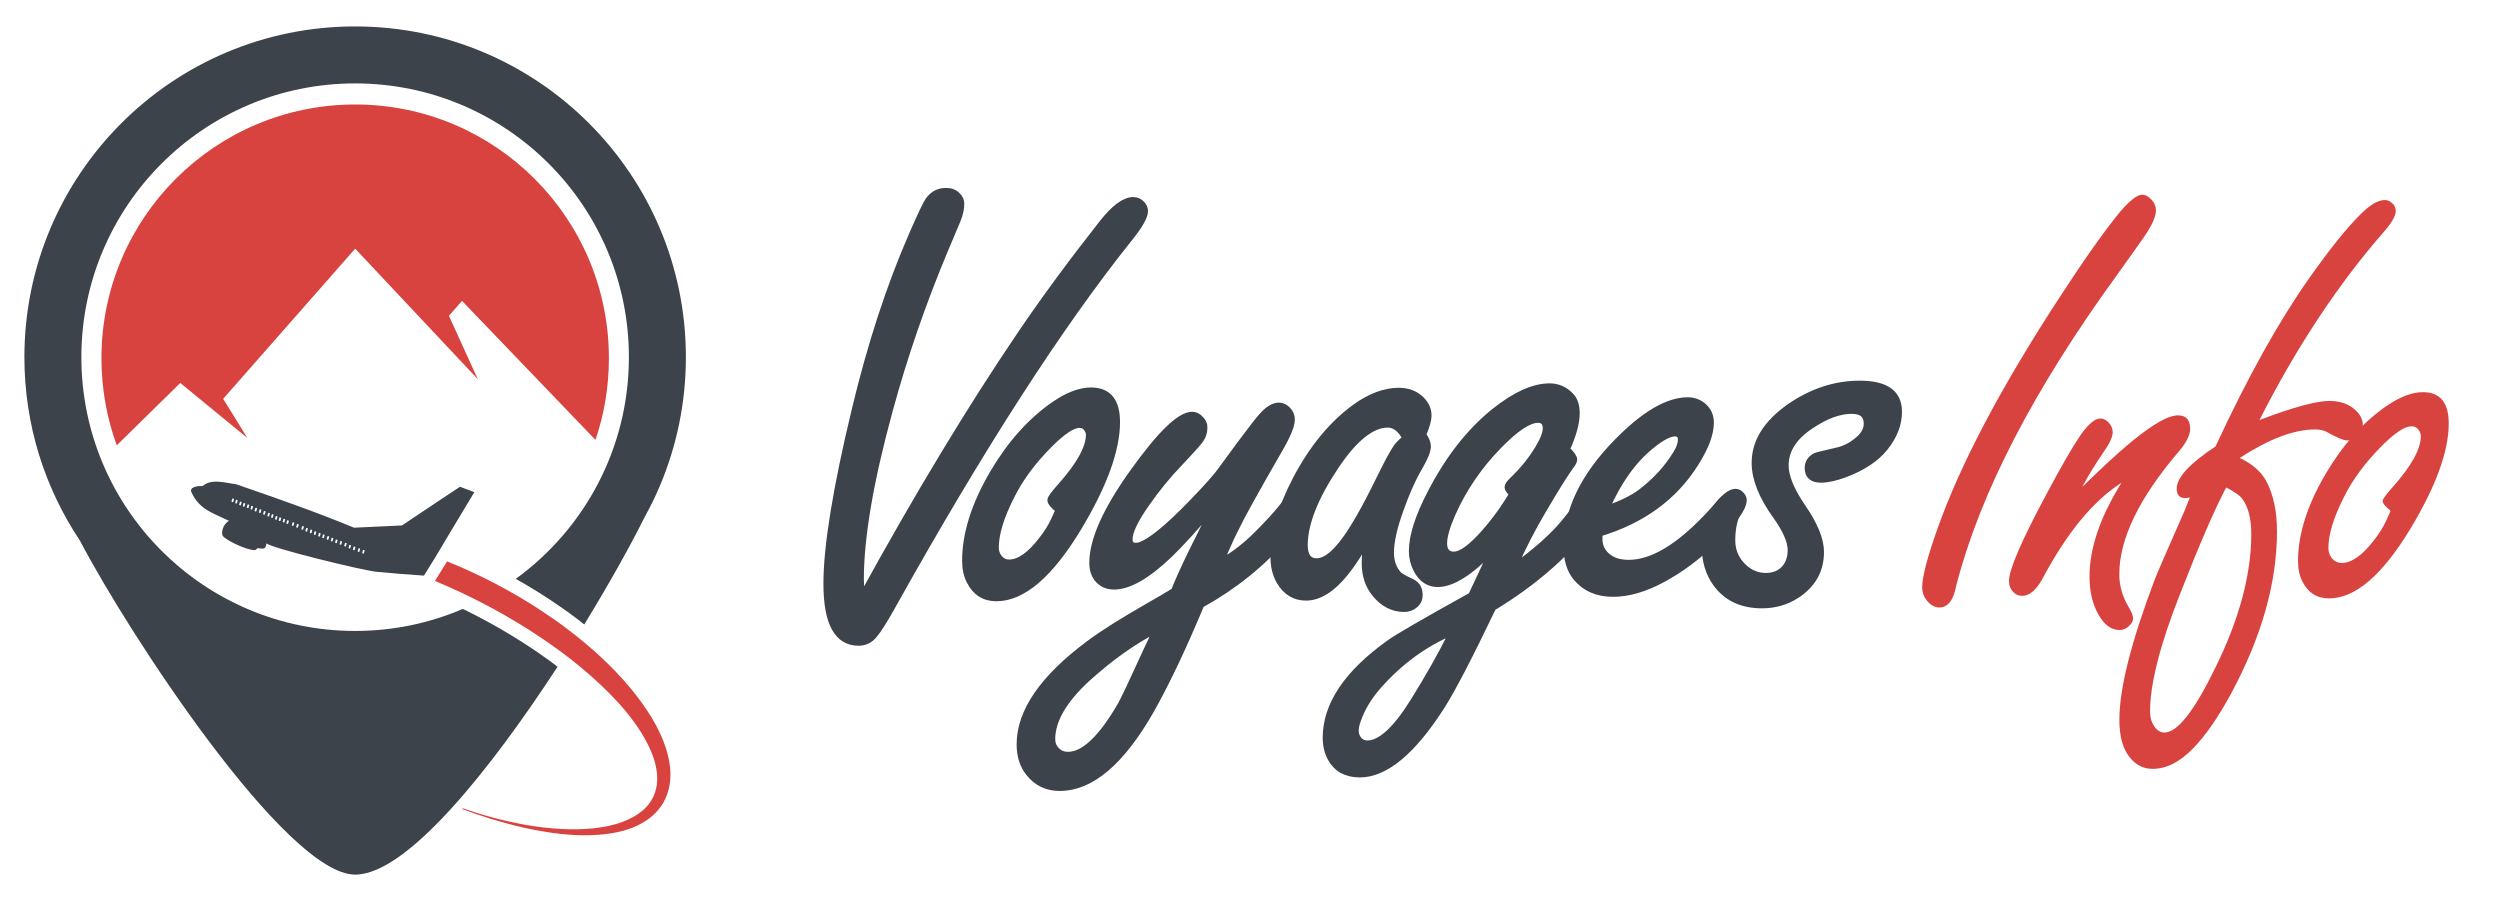
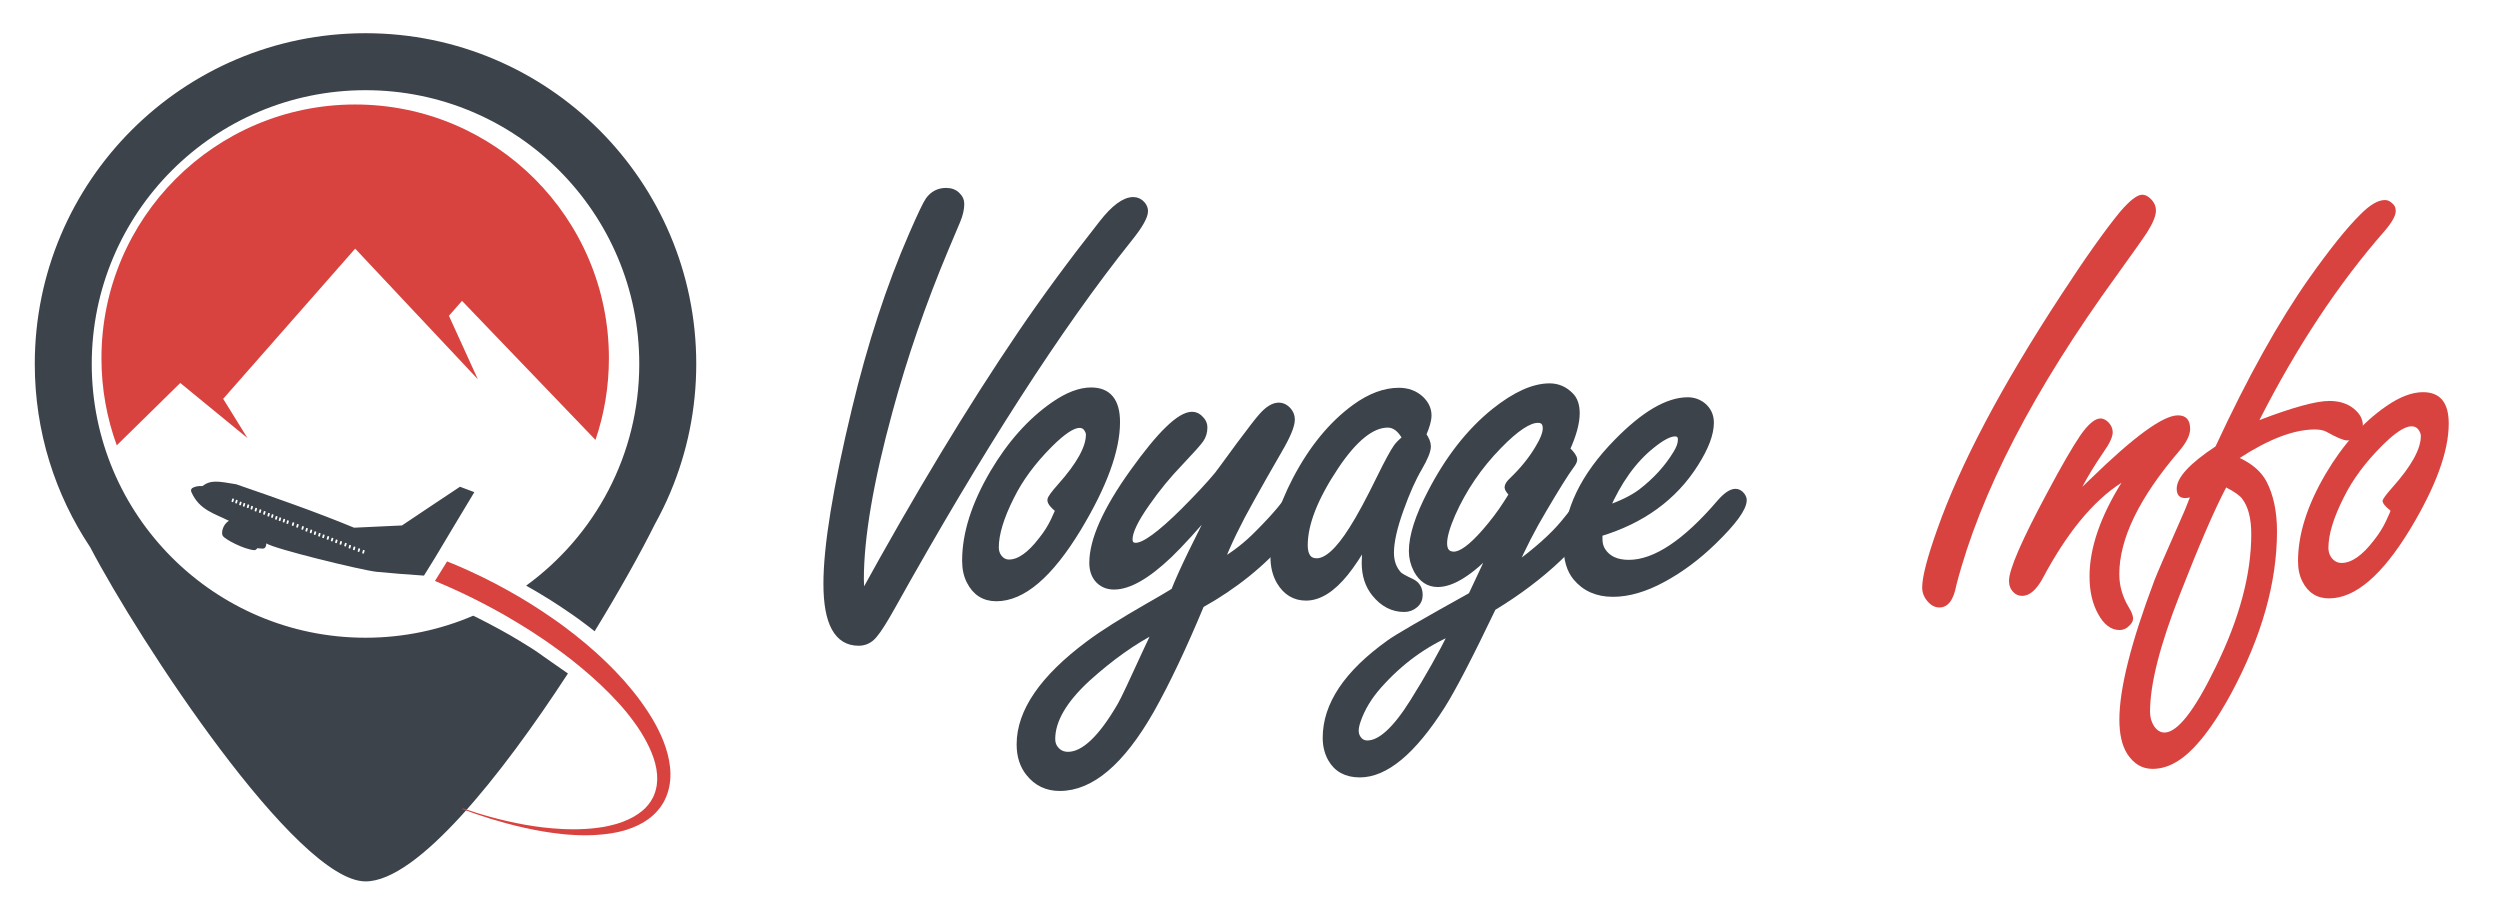
<svg xmlns="http://www.w3.org/2000/svg" version="1.1" id="Calque_1" x="0px" y="0px" width="207.5px" height="75.25px" viewBox="0 0 207.5 75.25" enable-background="new 0 0 207.5 75.25" xml:space="preserve">
  <path fill="#D9433F" d="M14.962,31.787l5.573,4.568l-2.011-3.253L29.48,20.638l10.181,10.839l-2.4-5.265l1.085-1.24l11.079,11.542  c0.723-2.128,1.114-4.408,1.114-6.78c0-11.631-9.428-21.061-21.06-21.061c-11.63,0-21.059,9.43-21.059,21.061  c0,2.539,0.448,4.972,1.272,7.228L14.962,31.787z" />
-   <path fill="#3C434B" d="M45.098,54.476l-0.435-0.31l-0.437-0.294c-0.282-0.192-0.563-0.374-0.861-0.563l-0.02-0.012  c-0.566-0.361-1.177-0.73-1.812-1.105c-0.195-0.109-0.391-0.221-0.587-0.329c-0.108-0.063-0.218-0.122-0.325-0.181l-0.956-0.513  l-0.937-0.48c-0.103-0.048-0.206-0.099-0.31-0.149c-2.744,1.176-5.767,1.828-8.942,1.828c-12.549,0-22.722-10.174-22.722-22.721  c0-12.549,10.173-22.724,22.722-22.724s22.723,10.174,22.723,22.724c0,7.567-3.702,14.27-9.391,18.398  c0.064,0.037,0.128,0.073,0.193,0.11c0.225,0.129,0.45,0.257,0.671,0.386c0.802,0.475,1.412,0.854,1.974,1.232  c0.291,0.192,0.627,0.417,0.959,0.65l0.474,0.334l0.454,0.336c0.331,0.242,0.654,0.493,0.961,0.738  c2.102-3.432,3.861-6.598,4.983-8.856c0.486-0.879,0.93-1.779,1.321-2.712c0.002-0.006,0.007-0.015,0.007-0.015h-0.002  c1.368-3.262,2.126-6.843,2.126-10.602c0-15.163-12.292-27.453-27.452-27.453c-15.159,0-27.451,12.291-27.451,27.453  c0,5.625,1.694,10.853,4.599,15.208c4.033,7.717,17.117,27.739,22.853,27.739c4.303,0,11.264-8.758,16.8-17.256  C45.854,55.014,45.47,54.731,45.098,54.476z" />
+   <path fill="#3C434B" d="M45.098,54.476l-0.435-0.31l-0.437-0.294l-0.02-0.012  c-0.566-0.361-1.177-0.73-1.812-1.105c-0.195-0.109-0.391-0.221-0.587-0.329c-0.108-0.063-0.218-0.122-0.325-0.181l-0.956-0.513  l-0.937-0.48c-0.103-0.048-0.206-0.099-0.31-0.149c-2.744,1.176-5.767,1.828-8.942,1.828c-12.549,0-22.722-10.174-22.722-22.721  c0-12.549,10.173-22.724,22.722-22.724s22.723,10.174,22.723,22.724c0,7.567-3.702,14.27-9.391,18.398  c0.064,0.037,0.128,0.073,0.193,0.11c0.225,0.129,0.45,0.257,0.671,0.386c0.802,0.475,1.412,0.854,1.974,1.232  c0.291,0.192,0.627,0.417,0.959,0.65l0.474,0.334l0.454,0.336c0.331,0.242,0.654,0.493,0.961,0.738  c2.102-3.432,3.861-6.598,4.983-8.856c0.486-0.879,0.93-1.779,1.321-2.712c0.002-0.006,0.007-0.015,0.007-0.015h-0.002  c1.368-3.262,2.126-6.843,2.126-10.602c0-15.163-12.292-27.453-27.452-27.453c-15.159,0-27.451,12.291-27.451,27.453  c0,5.625,1.694,10.853,4.599,15.208c4.033,7.717,17.117,27.739,22.853,27.739c4.303,0,11.264-8.758,16.8-17.256  C45.854,55.014,45.47,54.731,45.098,54.476z" />
  <path fill="#D9433F" d="M54.368,60.049c-0.352-0.636-0.756-1.242-1.184-1.837c-0.429-0.592-0.896-1.157-1.38-1.712  c-0.493-0.544-1.002-1.08-1.539-1.591c-0.265-0.262-0.541-0.507-0.813-0.761c-0.277-0.251-0.563-0.49-0.844-0.732  c-0.574-0.475-1.157-0.947-1.76-1.391l-0.453-0.332l-0.462-0.325c-0.306-0.217-0.618-0.426-0.932-0.634  c-0.625-0.42-1.268-0.813-1.917-1.198c-0.325-0.189-0.66-0.376-0.991-0.564l-0.976-0.529l-1.02-0.516  c-0.341-0.159-0.68-0.326-1.022-0.483c-0.345-0.154-0.684-0.318-1.032-0.462c-0.312-0.127-0.622-0.265-0.936-0.384l-1.006,1.621  c0.061,0.028,0.124,0.052,0.186,0.079c0.665,0.279,1.324,0.577,1.981,0.88c0.329,0.154,0.653,0.315,0.978,0.473l0.959,0.489  l0.977,0.524c0.313,0.175,0.626,0.344,0.939,0.531c0.625,0.364,1.244,0.737,1.851,1.123c0.305,0.197,0.608,0.39,0.905,0.595  l0.446,0.3l0.44,0.31c0.587,0.409,1.159,0.838,1.721,1.276c1.112,0.883,2.174,1.811,3.144,2.798c0.481,0.496,0.95,0.998,1.378,1.525  c0.424,0.527,0.829,1.063,1.179,1.624c0.349,0.562,0.656,1.134,0.896,1.723c0.238,0.583,0.406,1.187,0.454,1.781  c0.051,0.595-0.021,1.177-0.236,1.703l-0.039,0.099l-0.021,0.046l-0.01,0.027c-0.001,0.006,0,0.003,0.003-0.003  c0,0.003,0,0-0.002,0.006l-0.119,0.212l-0.059,0.104l-0.029,0.054l-0.031,0.04l-0.116,0.157l-0.056,0.082  c-0.021,0.025-0.047,0.053-0.07,0.082l-0.144,0.157c-0.024,0.025-0.047,0.056-0.072,0.082l-0.08,0.07l-0.162,0.142  c-0.442,0.371-0.966,0.65-1.514,0.863l-0.206,0.081l-0.209,0.067c-0.141,0.045-0.279,0.094-0.423,0.123  c-0.143,0.037-0.284,0.076-0.427,0.107c-0.145,0.029-0.287,0.057-0.431,0.085c-0.574,0.093-1.148,0.157-1.718,0.175  c-0.142,0.006-0.282,0.015-0.423,0.018c-0.142,0-0.282,0-0.421,0c-0.28,0.003-0.558-0.015-0.833-0.021  c-1.097-0.053-2.15-0.181-3.141-0.361c-0.992-0.181-1.925-0.394-2.792-0.633c-0.843-0.229-1.625-0.478-2.344-0.726  c-0.019,0.02-0.038,0.037-0.055,0.062c0.723,0.269,1.509,0.539,2.358,0.807c1.728,0.522,3.712,1.032,5.944,1.269  c0.279,0.023,0.561,0.058,0.847,0.067c0.144,0.009,0.288,0.018,0.431,0.023c0.146,0.009,0.292,0.006,0.438,0.009  c0.586,0.011,1.187-0.021,1.796-0.085c0.153-0.021,0.305-0.039,0.46-0.059c0.153-0.026,0.308-0.055,0.463-0.082  c0.155-0.022,0.308-0.07,0.463-0.104l0.232-0.059l0.232-0.072c0.616-0.193,1.234-0.47,1.796-0.881  c0.282-0.207,0.542-0.435,0.785-0.723l0.181-0.225l0.044-0.055l0.034-0.051l0.067-0.102l0.132-0.205  c-0.007,0.014,0.029-0.046,0.03-0.054l0.015-0.03l0.031-0.061l0.061-0.123c0.325-0.664,0.466-1.419,0.453-2.16  c-0.013-0.736-0.167-1.463-0.394-2.157C55.026,61.35,54.719,60.688,54.368,60.049z" />
  <path fill-rule="evenodd" clip-rule="evenodd" fill="#3C434B" d="M39.37,40.849c-0.418-0.152-0.749-0.282-1.192-0.449  c-1.581,1.064-3.232,2.137-4.813,3.212c-1.324,0.059-2.649,0.126-3.977,0.187c-3.227-1.335-6.49-2.466-9.788-3.606  c-1.495-0.251-2.101-0.381-2.801,0.152c-0.337-0.026-0.626,0.034-0.859,0.172c-0.123,0.164-0.095,0.175-0.049,0.338  c0.66,1.492,1.942,1.775,3.116,2.376c-0.522,0.271-0.687,1.056-0.498,1.265c0.19,0.281,1.729,1.097,2.595,1.167  c0.091,0.025,0.216-0.103,0.25-0.161c0.174,0.012,0.208,0.018,0.388,0.03c0.102,0.015,0.193-0.013,0.258-0.079  c0.06-0.075,0.101-0.193,0.106-0.353c0.578,0.435,7.847,2.212,9.128,2.358c1.313,0.124,2.63,0.233,3.954,0.317l0.938-1.513h-0.001  C37.213,44.426,38.301,42.639,39.37,40.849z M19.42,41.438l-0.057,0.213c-0.006,0.021-0.027,0.035-0.049,0.026l-0.068-0.016  c-0.019-0.003-0.032-0.031-0.027-0.046l0.057-0.213c0.007-0.018,0.027-0.035,0.05-0.026l0.068,0.015  C19.411,41.399,19.427,41.421,19.42,41.438z M19.723,41.554l-0.055,0.205c-0.007,0.025-0.028,0.034-0.052,0.028l-0.066-0.014  c-0.02-0.003-0.033-0.024-0.026-0.048l0.054-0.209c0.006-0.024,0.027-0.036,0.051-0.03l0.067,0.016  C19.715,41.508,19.729,41.531,19.723,41.554z M19.996,41.912c-0.005,0.019-0.027,0.033-0.047,0.033l-0.068-0.018  c-0.021-0.007-0.037-0.03-0.029-0.053l0.055-0.203c0.007-0.024,0.032-0.036,0.052-0.033l0.067,0.017  c0.022,0.006,0.032,0.027,0.028,0.048L19.996,41.912z M20.301,42.021c-0.007,0.025-0.028,0.037-0.049,0.034l-0.066-0.018  c-0.022-0.006-0.039-0.03-0.031-0.047l0.056-0.212c0.006-0.021,0.031-0.033,0.051-0.027l0.066,0.019  c0.024,0.003,0.034,0.022,0.027,0.043L20.301,42.021z M20.687,41.931l-0.055,0.209c-0.005,0.018-0.028,0.035-0.052,0.029  l-0.067-0.015c-0.023-0.006-0.034-0.025-0.026-0.049l0.055-0.208c0.007-0.022,0.026-0.034,0.049-0.031l0.069,0.018  C20.679,41.89,20.693,41.909,20.687,41.931z M20.996,42.056l-0.056,0.203c-0.006,0.024-0.027,0.036-0.051,0.033l-0.066-0.015  c-0.019-0.01-0.035-0.029-0.028-0.05l0.056-0.209c0.006-0.019,0.026-0.033,0.052-0.03l0.066,0.018  C20.987,42.008,21.003,42.032,20.996,42.056z M21.334,42.216l-0.055,0.21c-0.009,0.021-0.028,0.032-0.052,0.029l-0.066-0.019  c-0.019-0.003-0.035-0.025-0.027-0.049l0.055-0.207c0.007-0.023,0.027-0.032,0.052-0.032l0.066,0.018  C21.326,42.175,21.341,42.193,21.334,42.216z M21.689,42.338l-0.054,0.208c-0.007,0.022-0.032,0.034-0.052,0.028l-0.066-0.014  c-0.024-0.006-0.034-0.023-0.027-0.051l0.055-0.206c0.006-0.023,0.028-0.036,0.047-0.032l0.066,0.018  C21.681,42.295,21.696,42.314,21.689,42.338z M22.042,42.481l-0.057,0.209c-0.006,0.027-0.027,0.039-0.051,0.033l-0.067-0.015  c-0.02-0.009-0.034-0.033-0.026-0.053l0.054-0.207c0.008-0.023,0.028-0.032,0.052-0.032l0.067,0.017  C22.033,42.439,22.049,42.464,22.042,42.481z M22.398,42.633l-0.057,0.21c-0.006,0.02-0.028,0.035-0.051,0.029l-0.067-0.019  c-0.02-0.003-0.035-0.022-0.028-0.046l0.056-0.207c0.007-0.023,0.029-0.038,0.052-0.029l0.066,0.015  C22.389,42.592,22.403,42.616,22.398,42.633z M22.701,42.746l-0.056,0.207c-0.007,0.024-0.028,0.035-0.052,0.029l-0.066-0.014  c-0.019-0.006-0.034-0.03-0.028-0.048l0.058-0.209c0.005-0.021,0.026-0.036,0.051-0.033l0.066,0.019  C22.692,42.703,22.708,42.724,22.701,42.746z M22.973,43.104c-0.003,0.027-0.027,0.036-0.047,0.033l-0.066-0.016  c-0.023-0.009-0.034-0.028-0.031-0.052l0.055-0.208c0.007-0.02,0.03-0.031,0.05-0.028l0.068,0.014  c0.024,0.009,0.033,0.027,0.031,0.054L22.973,43.104z M23.276,43.223c-0.001,0.02-0.027,0.031-0.046,0.025l-0.066-0.018  c-0.023-0.006-0.035-0.027-0.032-0.047l0.06-0.206c0.002-0.024,0.028-0.039,0.046-0.033l0.067,0.019  c0.024,0.003,0.034,0.028,0.032,0.046L23.276,43.223z M23.664,43.129l-0.055,0.209c-0.008,0.018-0.028,0.029-0.051,0.026  l-0.067-0.015c-0.02-0.006-0.034-0.028-0.027-0.053l0.056-0.203c0.006-0.023,0.026-0.035,0.051-0.032l0.067,0.018  C23.656,43.085,23.672,43.104,23.664,43.129z M23.974,43.251l-0.055,0.203c-0.008,0.024-0.028,0.042-0.048,0.033l-0.069-0.019  c-0.021-0.006-0.035-0.025-0.029-0.046l0.056-0.214c0.005-0.017,0.027-0.031,0.051-0.022l0.066,0.017  C23.966,43.203,23.981,43.228,23.974,43.251z M24.421,43.417l-0.054,0.204c-0.008,0.027-0.028,0.035-0.053,0.029l-0.068-0.016  c-0.019-0.003-0.033-0.025-0.026-0.049l0.056-0.207c0.006-0.023,0.025-0.035,0.051-0.029l0.066,0.015  C24.413,43.37,24.428,43.392,24.421,43.417z M24.732,43.767c-0.003,0.018-0.027,0.032-0.049,0.029l-0.066-0.015  c-0.023-0.009-0.034-0.028-0.03-0.052l0.058-0.208c0.003-0.022,0.028-0.034,0.048-0.031l0.067,0.021  c0.024,0.003,0.035,0.022,0.032,0.047L24.732,43.767z M25.219,43.732l-0.056,0.206c-0.008,0.023-0.027,0.035-0.051,0.032  l-0.068-0.018c-0.019-0.006-0.033-0.025-0.028-0.046l0.057-0.211c0.006-0.02,0.028-0.034,0.051-0.028l0.067,0.015  C25.211,43.688,25.226,43.711,25.219,43.732z M25.551,43.883l-0.056,0.214c-0.006,0.02-0.028,0.034-0.051,0.025l-0.067-0.014  c-0.02-0.003-0.032-0.029-0.028-0.048l0.057-0.212c0.006-0.018,0.027-0.031,0.05-0.022l0.067,0.014  C25.542,43.84,25.558,43.863,25.551,43.883z M25.912,44.018l-0.056,0.212c-0.006,0.019-0.027,0.033-0.051,0.027l-0.066-0.014  c-0.024-0.011-0.035-0.027-0.028-0.054l0.056-0.203c0.008-0.024,0.029-0.039,0.047-0.033l0.067,0.018  C25.904,43.977,25.918,43.998,25.912,44.018z M26.189,44.367c-0.003,0.026-0.029,0.04-0.049,0.032l-0.065-0.018  c-0.023-0.003-0.034-0.022-0.032-0.046l0.06-0.211c0.003-0.017,0.028-0.034,0.047-0.025l0.066,0.017  c0.024,0.003,0.036,0.023,0.032,0.048L26.189,44.367z M26.607,44.3l-0.055,0.205c-0.007,0.026-0.028,0.034-0.047,0.032l-0.072-0.018  c-0.018-0.006-0.034-0.027-0.026-0.051l0.055-0.206c0.008-0.02,0.027-0.033,0.053-0.03l0.065,0.016  C26.6,44.257,26.613,44.274,26.607,44.3z M26.944,44.424l-0.055,0.212c-0.007,0.017-0.032,0.031-0.052,0.022l-0.066-0.014  c-0.025-0.003-0.035-0.026-0.028-0.046l0.056-0.211c0.006-0.021,0.027-0.034,0.047-0.028l0.066,0.017  C26.937,44.379,26.949,44.402,26.944,44.424z M27.32,44.565l-0.057,0.205c-0.006,0.022-0.025,0.037-0.051,0.031l-0.067-0.018  c-0.019-0.005-0.034-0.022-0.028-0.047l0.057-0.209c0.004-0.021,0.027-0.036,0.052-0.033l0.067,0.019  C27.311,44.52,27.326,44.539,27.32,44.565z M27.605,44.909c0,0.021-0.026,0.036-0.045,0.03l-0.067-0.019  c-0.026-0.003-0.035-0.023-0.032-0.049l0.059-0.205c0.003-0.025,0.029-0.037,0.048-0.031l0.067,0.017  c0.023,0.006,0.034,0.03,0.033,0.048L27.605,44.909z M27.96,45.05c-0.006,0.02-0.029,0.034-0.049,0.031l-0.066-0.015  c-0.024-0.005-0.038-0.031-0.032-0.051l0.058-0.208c0.005-0.021,0.03-0.034,0.049-0.028l0.066,0.017  c0.025,0.006,0.034,0.026,0.03,0.046L27.96,45.05z M28.386,44.971l-0.057,0.212c-0.007,0.021-0.028,0.033-0.052,0.024l-0.067-0.008  c-0.019-0.006-0.033-0.03-0.026-0.054l0.054-0.203c0.007-0.024,0.029-0.042,0.053-0.033l0.066,0.019  C28.375,44.934,28.391,44.954,28.386,44.971z M28.714,45.329c-0.002,0.023-0.027,0.036-0.047,0.03l-0.066-0.019  c-0.024-0.003-0.035-0.023-0.031-0.046l0.059-0.205c0.003-0.023,0.029-0.04,0.048-0.031l0.066,0.017  c0.022,0.006,0.035,0.027,0.032,0.048L28.714,45.329z M29.132,45.292l-0.055,0.203c-0.009,0.023-0.029,0.039-0.048,0.036  l-0.07-0.021c-0.02-0.003-0.035-0.025-0.029-0.043l0.057-0.214c0.006-0.02,0.027-0.034,0.05-0.025l0.066,0.015  C29.125,45.244,29.14,45.268,29.132,45.292z M29.495,45.428l-0.056,0.205c-0.006,0.026-0.027,0.035-0.051,0.032l-0.067-0.018  c-0.02-0.003-0.032-0.023-0.026-0.05l0.055-0.207c0.006-0.022,0.027-0.031,0.051-0.028l0.068,0.015  C29.488,45.382,29.502,45.405,29.495,45.428z M29.829,45.78c-0.002,0.024-0.027,0.036-0.045,0.033l-0.067-0.02  c-0.024,0-0.033-0.027-0.032-0.048l0.061-0.206c0.001-0.021,0.027-0.036,0.045-0.03l0.068,0.018  c0.024,0.004,0.035,0.027,0.032,0.047L29.829,45.78z M30.264,45.715l-0.055,0.206c-0.007,0.023-0.028,0.036-0.051,0.029  l-0.068-0.015c-0.019-0.006-0.033-0.025-0.027-0.043l0.056-0.214c0.007-0.02,0.026-0.034,0.051-0.031l0.067,0.018  C30.257,45.67,30.271,45.69,30.264,45.715z" />
  <g>
    <path fill="#3C434B" stroke="#3C434B" stroke-width="0.5" stroke-miterlimit="10" d="M71.503,49.575   c4.612-8.404,9.023-15.707,13.234-21.909c1.957-2.882,4.201-5.931,6.734-9.146c0.996-1.275,1.861-1.914,2.595-1.914   c0.297,0,0.55,0.123,0.76,0.368c0.14,0.174,0.209,0.358,0.209,0.55c0,0.455-0.445,1.232-1.336,2.333   c-5.783,7.233-12.325,17.392-19.628,30.477c-0.664,1.188-1.162,1.974-1.494,2.359c-0.35,0.437-0.786,0.654-1.31,0.654   c-1.782,0-2.673-1.633-2.673-4.9c0-3.109,0.786-7.931,2.358-14.465c1.293-5.399,2.874-10.238,4.744-14.519   c0.698-1.607,1.153-2.559,1.363-2.857c0.366-0.506,0.855-0.759,1.467-0.759c0.402,0,0.717,0.123,0.943,0.367   c0.21,0.192,0.315,0.428,0.315,0.707c0,0.42-0.104,0.883-0.315,1.39l-0.995,2.358c-1.87,4.455-3.416,8.936-4.639,13.443   c-1.59,5.818-2.385,10.474-2.385,13.967L71.503,49.575z" />
    <path fill="#3C434B" stroke="#3C434B" stroke-width="0.5" stroke-miterlimit="10" d="M90.563,32.41   c1.432,0,2.149,0.874,2.149,2.621c0,2.323-1.075,5.267-3.224,8.831c-2.341,3.861-4.604,5.792-6.788,5.792   c-1.012,0-1.755-0.473-2.227-1.415c-0.244-0.472-0.367-1.04-0.367-1.704c0-2.236,0.769-4.665,2.306-7.285   c1.433-2.428,3.119-4.315,5.058-5.661C88.607,32.803,89.637,32.41,90.563,32.41z M87.838,42.315   c-0.437-0.349-0.655-0.62-0.655-0.813c0-0.14,0.279-0.524,0.839-1.153c1.572-1.765,2.358-3.188,2.358-4.272   c0-0.14-0.044-0.279-0.131-0.419c-0.14-0.262-0.358-0.393-0.655-0.393c-0.559,0-1.38,0.542-2.463,1.625   c-1.398,1.397-2.464,2.839-3.197,4.325c-0.856,1.693-1.284,3.101-1.284,4.218c0,0.298,0.078,0.561,0.236,0.787   c0.227,0.313,0.515,0.471,0.864,0.471c0.839,0,1.738-0.629,2.7-1.887c0.419-0.523,0.76-1.065,1.022-1.624   C87.733,42.621,87.855,42.333,87.838,42.315z" />
    <path fill="#3C434B" stroke="#3C434B" stroke-width="0.5" stroke-miterlimit="10" d="M100.778,41.976   c-1.555,1.834-2.795,3.196-3.721,4.087c-1.835,1.748-3.364,2.62-4.586,2.62c-0.594,0-1.066-0.218-1.415-0.654   c-0.263-0.35-0.394-0.786-0.394-1.312c0-1.887,1.118-4.393,3.354-7.52c2.271-3.18,3.913-4.77,4.927-4.77   c0.279,0,0.523,0.123,0.733,0.367c0.192,0.192,0.288,0.419,0.288,0.681c0,0.385-0.101,0.721-0.301,1.009   c-0.2,0.288-0.774,0.93-1.717,1.926c-0.996,1.031-1.913,2.149-2.752,3.355c-0.961,1.362-1.441,2.357-1.441,2.986   c0,0.367,0.174,0.551,0.524,0.551c0.698,0,2.008-0.952,3.93-2.856c1.206-1.206,2.15-2.218,2.831-3.04   c0.139-0.175,0.751-1.004,1.834-2.49c0.978-1.31,1.581-2.087,1.808-2.332c0.524-0.612,1.014-0.917,1.468-0.917   c0.28,0,0.533,0.122,0.761,0.366c0.21,0.228,0.313,0.49,0.313,0.786c0,0.507-0.35,1.354-1.047,2.542   c-0.84,1.45-1.607,2.804-2.307,4.062c-1.102,1.956-1.948,3.703-2.542,5.24c1.118-0.645,2.14-1.44,3.065-2.384   c1.572-1.573,2.533-2.743,2.883-3.512c0.331-0.698,0.673-1.048,1.022-1.048c0.489,0,0.733,0.245,0.733,0.734   c0,0.926-0.785,2.306-2.358,4.141c-1.887,2.2-4.211,4.071-6.971,5.608c-1.468,3.528-2.856,6.455-4.167,8.778   c-2.446,4.28-4.97,6.42-7.574,6.42c-1.065,0-1.921-0.41-2.568-1.231c-0.506-0.629-0.76-1.424-0.76-2.386   c0-2.725,1.913-5.511,5.739-8.358c1.118-0.839,2.777-1.887,4.979-3.145c0.89-0.506,1.589-0.918,2.096-1.232   c0.314-0.803,0.795-1.868,1.44-3.196C99.608,44.42,100.237,43.128,100.778,41.976z M95.957,52.273   c-1.852,0.943-3.748,2.289-5.687,4.036c-1.957,1.799-2.936,3.476-2.936,5.032c0,0.331,0.097,0.61,0.289,0.838   c0.262,0.314,0.603,0.472,1.022,0.472c1.311,0,2.76-1.372,4.351-4.114c0.262-0.455,0.978-1.967,2.148-4.533   C95.389,53.479,95.659,52.903,95.957,52.273z" />
    <path fill="#3C434B" stroke="#3C434B" stroke-width="0.5" stroke-miterlimit="10" d="M113.375,44.988   c-0.576,1.014-1.144,1.87-1.702,2.568c-1.101,1.362-2.192,2.044-3.275,2.044c-0.944,0-1.678-0.445-2.202-1.337   c-0.332-0.575-0.499-1.258-0.499-2.043c0-1.939,0.613-4.079,1.835-6.421c1.363-2.603,3.006-4.603,4.928-6.001   c1.258-0.908,2.472-1.362,3.643-1.362c0.732,0,1.345,0.228,1.834,0.681c0.42,0.402,0.629,0.856,0.629,1.363   c0,0.385-0.148,0.917-0.445,1.598c0.262,0.367,0.393,0.691,0.393,0.97c0,0.366-0.245,0.969-0.733,1.808   c-0.506,0.856-1.013,1.992-1.52,3.407c-0.543,1.502-0.813,2.708-0.813,3.615c0,0.734,0.218,1.337,0.655,1.81   c0.121,0.122,0.479,0.322,1.074,0.602c0.437,0.21,0.655,0.577,0.655,1.101c0,0.332-0.123,0.603-0.368,0.813   c-0.261,0.227-0.566,0.34-0.916,0.34c-0.942,0-1.757-0.419-2.438-1.258c-0.559-0.682-0.838-1.537-0.838-2.569   C113.271,46.368,113.306,45.792,113.375,44.988z M116.651,36.367c-0.209-0.384-0.437-0.668-0.682-0.852   c-0.244-0.183-0.507-0.274-0.785-0.274c-1.328,0-2.771,1.162-4.325,3.485c-1.712,2.568-2.567,4.744-2.567,6.525   c0,0.438,0.082,0.771,0.249,0.996c0.165,0.229,0.414,0.341,0.746,0.341c0.839,0,1.817-0.891,2.936-2.673   c0.629-0.979,1.405-2.42,2.333-4.324c0.61-1.24,1.057-2.061,1.336-2.463C116.031,36.917,116.285,36.664,116.651,36.367z" />
    <path fill="#3C434B" stroke="#3C434B" stroke-width="0.5" stroke-miterlimit="10" d="M125.678,47.06   c1.869-1.363,3.258-2.604,4.167-3.723c1.345-1.623,2.298-2.943,2.856-3.957c0.279-0.454,0.567-0.681,0.864-0.681   c0.42,0,0.629,0.201,0.629,0.603c0,0.471-0.331,1.258-0.995,2.359c-2.062,3.354-5.154,6.28-9.277,8.778   c-1.922,4.019-3.337,6.743-4.245,8.176c-2.41,3.773-4.682,5.66-6.813,5.66c-1.118,0-1.922-0.436-2.411-1.31   c-0.279-0.508-0.419-1.084-0.419-1.729c0-2.743,1.765-5.373,5.293-7.889c0.561-0.419,2.822-1.729,6.788-3.931   c0.769-1.625,1.362-2.899,1.781-3.826c-1.834,1.922-3.354,2.883-4.56,2.883c-0.751,0-1.337-0.384-1.756-1.153   c-0.262-0.506-0.393-1.03-0.393-1.572c0-1.258,0.515-2.874,1.546-4.848c1.468-2.847,3.232-5.101,5.294-6.761   c1.729-1.38,3.259-2.07,4.585-2.07c0.682,0,1.268,0.253,1.756,0.76c0.332,0.332,0.498,0.821,0.498,1.468   c0,0.803-0.271,1.799-0.812,2.987c0.402,0.384,0.603,0.672,0.603,0.864c0,0.123-0.088,0.298-0.263,0.524   c-0.472,0.646-1.231,1.861-2.279,3.643C127.188,43.87,126.377,45.451,125.678,47.06z M120.542,52.457   c-2.306,0.978-4.341,2.464-6.105,4.455c-0.822,0.926-1.407,1.904-1.757,2.935c-0.104,0.314-0.157,0.577-0.157,0.787   c0,0.227,0.053,0.428,0.157,0.603c0.192,0.314,0.463,0.471,0.813,0.471c1.083,0,2.35-1.161,3.8-3.484   C118.55,56.213,119.633,54.292,120.542,52.457z M125.495,41.005c-0.245-0.262-0.367-0.445-0.367-0.55   c0-0.158,0.131-0.358,0.393-0.603c0.873-0.838,1.581-1.712,2.123-2.621c0.437-0.716,0.655-1.275,0.655-1.677   c0-0.472-0.219-0.708-0.655-0.708c-0.752,0-1.826,0.716-3.224,2.149c-1.66,1.694-2.952,3.59-3.878,5.687   c-0.455,1.048-0.682,1.852-0.682,2.411c0,0.313,0.069,0.551,0.21,0.707c0.14,0.157,0.341,0.235,0.602,0.235   c0.612,0,1.469-0.629,2.569-1.887c0.698-0.803,1.292-1.589,1.781-2.358C125.354,41.284,125.512,41.023,125.495,41.005z" />
    <path fill="#3C434B" stroke="#3C434B" stroke-width="0.5" stroke-miterlimit="10" d="M132.755,44.281v0.471   c0,0.386,0.096,0.717,0.287,0.996c0.438,0.646,1.154,0.969,2.149,0.969c2.184,0,4.708-1.676,7.573-5.03   c0.507-0.577,0.935-0.865,1.284-0.865c0.193,0,0.368,0.096,0.525,0.288c0.104,0.14,0.156,0.271,0.156,0.393   c0,0.681-0.839,1.834-2.516,3.459c-1.311,1.275-2.708,2.315-4.192,3.118c-1.485,0.804-2.866,1.206-4.142,1.206   c-1.311,0-2.341-0.454-3.092-1.363c-0.507-0.629-0.76-1.484-0.76-2.567c0-2.953,1.39-5.844,4.167-8.674   c2.253-2.306,4.218-3.459,5.896-3.459c0.454,0,0.865,0.14,1.232,0.419c0.454,0.367,0.681,0.848,0.681,1.441   c0,0.926-0.428,2.062-1.284,3.407C138.956,41.284,136.301,43.215,132.755,44.281z M133.331,42.236   c1.223-0.419,2.184-0.89,2.882-1.415c1.224-0.943,2.193-2.009,2.909-3.197c0.263-0.419,0.393-0.794,0.393-1.127   c0-0.349-0.165-0.524-0.497-0.524c-0.454,0-1.101,0.34-1.939,1.022C135.576,38.201,134.326,39.948,133.331,42.236z" />
-     <path fill="#3C434B" stroke="#3C434B" stroke-width="0.5" stroke-miterlimit="10" d="M154.364,31.846   c1.083,0,1.896,0.193,2.437,0.577c0.542,0.384,0.813,0.97,0.813,1.755c0,1.031-0.386,2.027-1.153,2.987   c-0.733,0.909-1.834,1.643-3.303,2.202c-0.804,0.297-1.477,0.445-2.018,0.445c-0.733,0-1.101-0.323-1.101-0.969   c0-0.437,0.21-0.769,0.629-0.996c0.104-0.053,0.699-0.201,1.782-0.446c0.646-0.14,1.24-0.446,1.781-0.917   c0.472-0.402,0.708-0.838,0.708-1.31c0-0.367-0.104-0.638-0.313-0.813c-0.21-0.174-0.525-0.262-0.943-0.262   c-1.015,0-2.133,0.411-3.355,1.232c-1.415,0.926-2.122,2.027-2.122,3.302c0,0.908,0.463,2.044,1.389,3.406   c1.03,1.484,1.546,2.743,1.546,3.773c0,1.538-0.681,2.743-2.044,3.616c-0.839,0.542-1.791,0.813-2.856,0.813   c-1.676,0-2.952-0.603-3.826-1.808c-0.611-0.855-0.917-1.869-0.917-3.041c0-1.361,0.35-2.506,1.048-3.432   c0.455-0.612,0.926-0.917,1.416-0.917c0.437,0,0.655,0.174,0.655,0.524c0,0.14-0.079,0.35-0.237,0.629   c-0.401,0.751-0.603,1.634-0.603,2.646c0,0.856,0.307,1.582,0.918,2.176c0.541,0.524,1.162,0.786,1.86,0.786   c0.683,0,1.214-0.227,1.599-0.682c0.314-0.384,0.472-0.873,0.472-1.467c0-0.734-0.419-1.687-1.258-2.857   c-1.153-1.606-1.73-3.066-1.73-4.376c0-1.747,0.953-3.292,2.858-4.639C150.346,32.492,152.303,31.846,154.364,31.846z" />
    <path fill="#D9433F" d="M177.8,16.163c0.277,0,0.546,0.147,0.807,0.442c0.225,0.26,0.337,0.546,0.337,0.858   c0,0.434-0.233,1.023-0.701,1.769c-0.226,0.364-1.076,1.57-2.549,3.616c-6.902,9.503-11.342,18.078-13.318,25.725   c-0.226,1.231-0.694,1.847-1.404,1.847c-0.382,0-0.721-0.182-1.016-0.546c-0.277-0.329-0.415-0.703-0.415-1.119   c0-0.867,0.415-2.47,1.248-4.812c1.908-5.411,5.323-11.879,10.249-19.405c2.011-3.086,3.65-5.401,4.916-6.945   C176.768,16.64,177.383,16.163,177.8,16.163z" />
    <path fill="#D9433F" d="M172.833,40.406c0.226-0.208,0.442-0.417,0.65-0.625c3.624-3.538,6.053-5.307,7.283-5.307   c0.677,0,1.015,0.374,1.015,1.119c0,0.52-0.303,1.136-0.91,1.847c-3.312,3.867-4.969,7.274-4.969,10.223   c0,0.954,0.261,1.863,0.78,2.73c0.243,0.4,0.364,0.711,0.364,0.937c0,0.209-0.104,0.407-0.312,0.6   c-0.226,0.242-0.494,0.363-0.807,0.363c-0.711,0-1.309-0.451-1.794-1.353c-0.469-0.85-0.703-1.882-0.703-3.096   c0-2.342,0.885-4.934,2.653-7.777c-2.357,1.509-4.552,4.179-6.581,8.012c-0.521,0.919-1.074,1.378-1.665,1.378   c-0.294,0-0.537-0.104-0.729-0.312c-0.242-0.242-0.363-0.555-0.363-0.937c0-0.937,1.066-3.391,3.199-7.361   c1.145-2.15,2.046-3.711,2.705-4.683c0.659-0.953,1.223-1.431,1.691-1.431c0.225,0,0.441,0.104,0.65,0.312   c0.242,0.244,0.364,0.521,0.364,0.833c0,0.382-0.252,0.928-0.756,1.639C173.874,38.576,173.285,39.539,172.833,40.406z" />
    <path fill="#D9433F" d="M183.89,37.05c2.654-5.723,5.247-10.379,7.778-13.969c1.717-2.427,3.139-4.196,4.266-5.306   c0.78-0.781,1.448-1.171,2.004-1.171c0.207,0,0.39,0.069,0.545,0.208c0.243,0.174,0.364,0.408,0.364,0.703   c0,0.381-0.303,0.928-0.909,1.639c-3.833,4.37-7.301,9.607-10.405,15.711c2.775-1.058,4.708-1.587,5.801-1.587   c0.797,0,1.456,0.2,1.977,0.598c0.537,0.416,0.807,0.894,0.807,1.431c0,0.278-0.097,0.529-0.286,0.754   c-0.261,0.33-0.599,0.495-1.016,0.495c-0.295,0-0.874-0.243-1.741-0.728c-0.244-0.122-0.557-0.183-0.937-0.183   c-1.734,0-3.816,0.79-6.243,2.367c1.041,0.485,1.777,1.127,2.211,1.924c0.59,1.127,0.885,2.515,0.885,4.163   c0,4.248-1.267,8.73-3.798,13.447c-1.092,2.012-2.151,3.538-3.174,4.578c-1.093,1.128-2.211,1.691-3.355,1.691   c-0.867,0-1.568-0.417-2.107-1.249c-0.433-0.694-0.649-1.639-0.649-2.836c0-2.565,0.971-6.424,2.914-11.574   c0.243-0.625,0.936-2.229,2.08-4.812c0.294-0.642,0.581-1.327,0.858-2.056c-0.14,0.035-0.27,0.051-0.391,0.051   c-0.468,0-0.702-0.259-0.702-0.779C180.665,39.643,181.74,38.472,183.89,37.05z M184.774,40.458   c-0.971,1.838-2.254,4.803-3.85,8.896c-1.647,4.18-2.471,7.422-2.471,9.729c0,0.45,0.113,0.849,0.339,1.196   c0.243,0.347,0.528,0.521,0.857,0.521c1.076,0,2.488-1.804,4.239-5.41c1.978-4.023,2.967-7.709,2.967-11.056   c0-1.301-0.252-2.28-0.755-2.939C185.911,41.134,185.469,40.822,184.774,40.458z" />
    <path fill="#D9433F" d="M201.112,32.55c1.422,0,2.133,0.867,2.133,2.601c0,2.306-1.066,5.228-3.199,8.766   c-2.324,3.833-4.569,5.749-6.737,5.749c-1.006,0-1.742-0.469-2.211-1.404c-0.242-0.469-0.363-1.032-0.363-1.691   c0-2.22,0.763-4.63,2.288-7.231c1.422-2.41,3.095-4.283,5.021-5.618C199.17,32.94,200.193,32.55,201.112,32.55z M198.407,42.383   c-0.434-0.348-0.651-0.615-0.651-0.807c0-0.14,0.278-0.52,0.833-1.145c1.561-1.751,2.341-3.165,2.341-4.24   c0-0.139-0.043-0.277-0.129-0.417c-0.141-0.26-0.356-0.39-0.651-0.39c-0.555,0-1.369,0.537-2.445,1.612   c-1.388,1.387-2.445,2.818-3.173,4.292c-0.851,1.682-1.274,3.078-1.274,4.188c0,0.295,0.077,0.556,0.233,0.781   c0.227,0.312,0.512,0.468,0.859,0.468c0.832,0,1.725-0.625,2.679-1.873c0.416-0.521,0.755-1.058,1.015-1.613   C198.304,42.686,198.425,42.399,198.407,42.383z" />
  </g>
</svg>